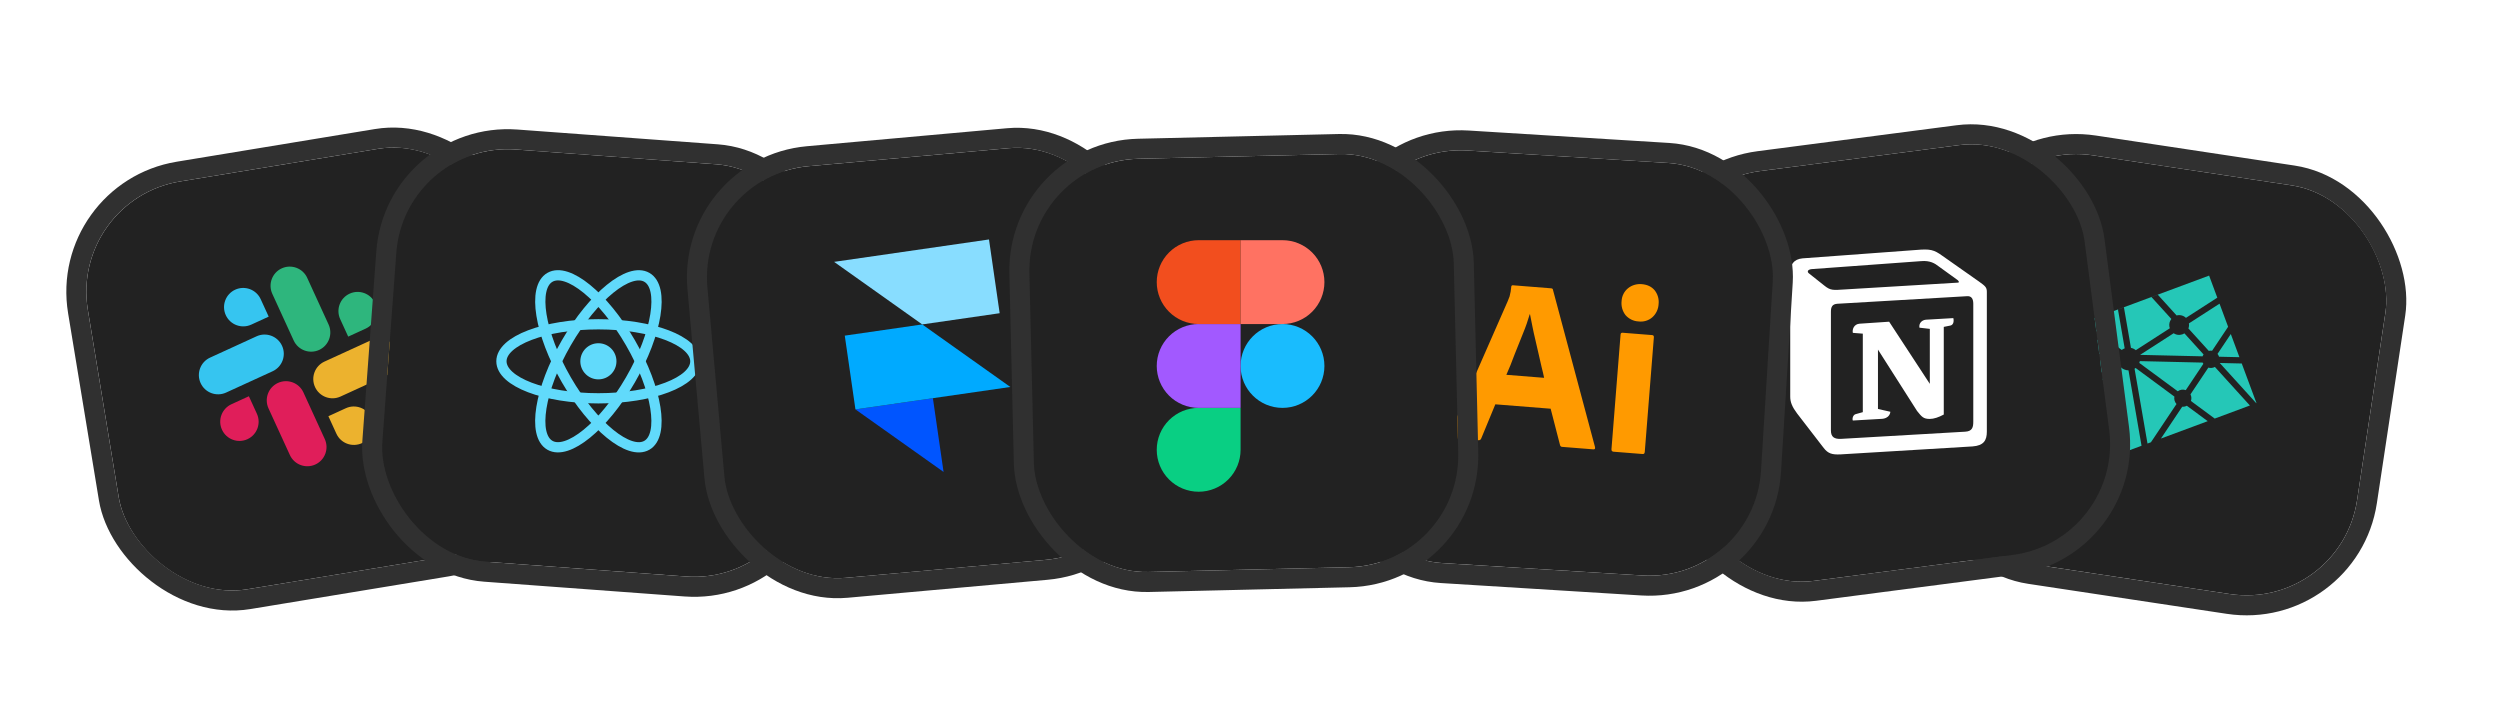
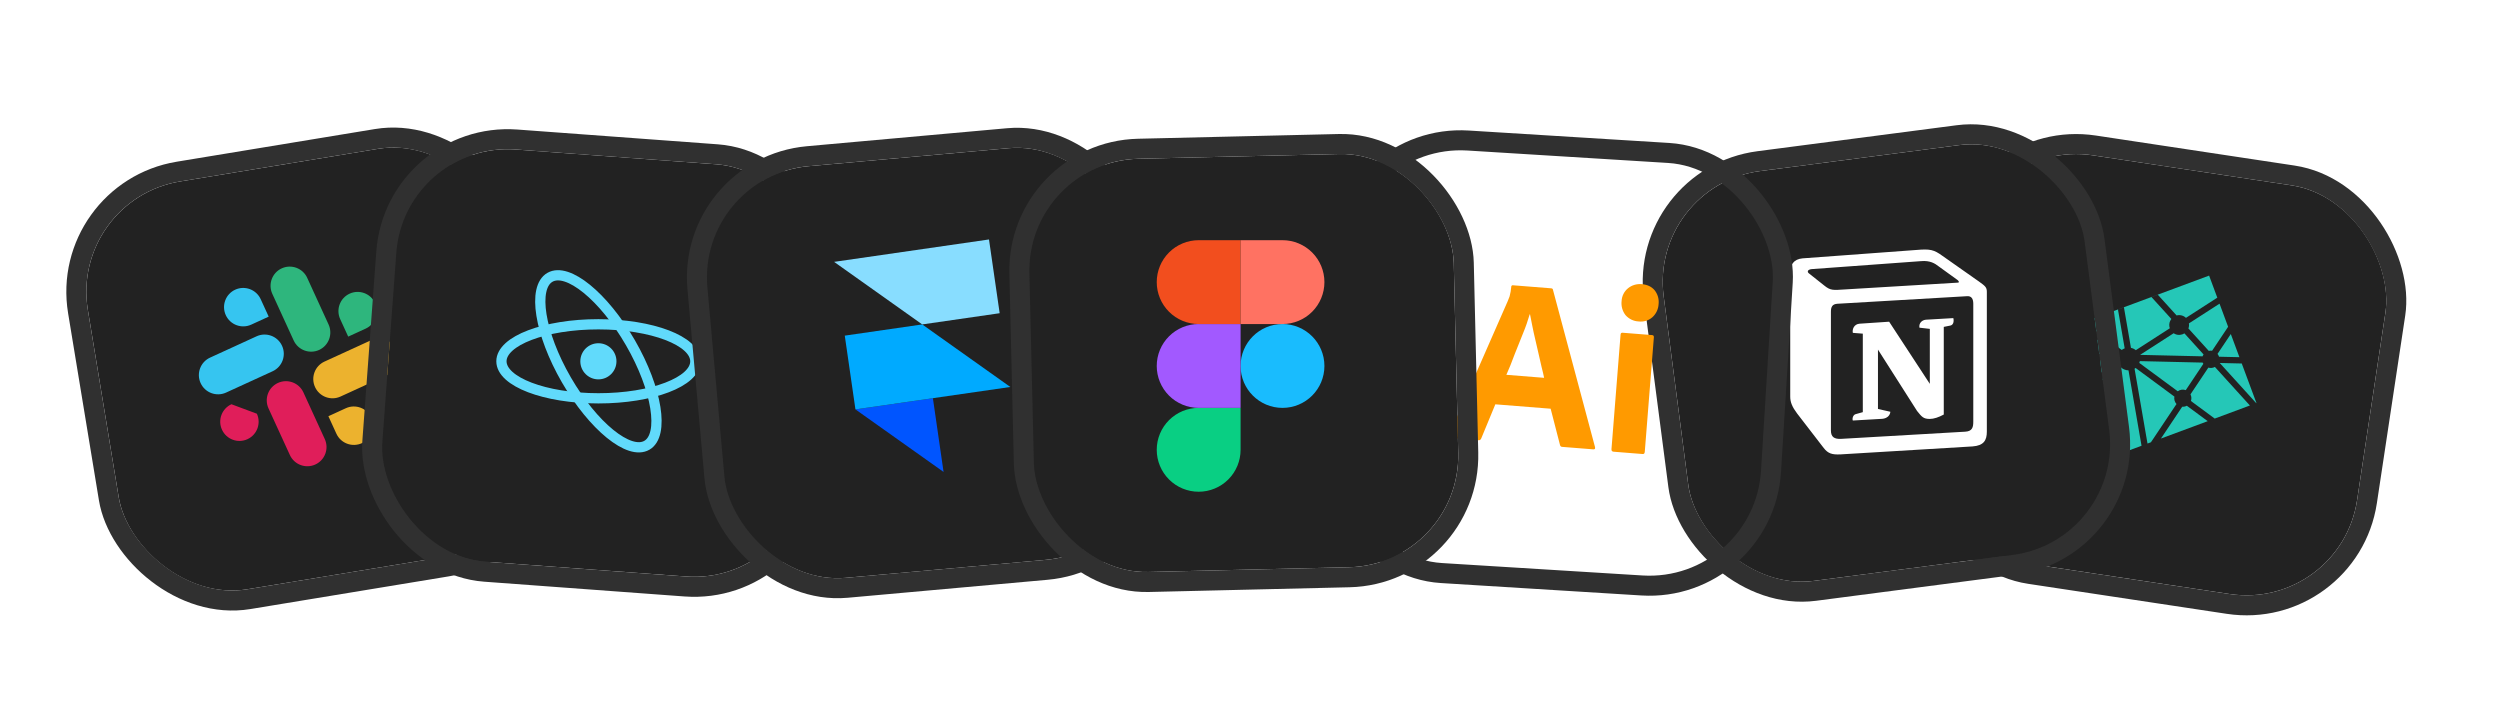
<svg xmlns="http://www.w3.org/2000/svg" width="312" height="90" viewBox="0 0 312 90" fill="none">
  <g filter="url(#filter0_d_550_473)">
    <rect x="248.707" y="16" width="52.975" height="51.581" rx="13.952" transform="rotate(8.593 248.707 16)" fill="#222222" />
    <rect x="247.658" y="14.577" width="55.475" height="54.081" rx="15.202" transform="rotate(8.593 247.658 14.577)" stroke="#303030" stroke-width="2.5" />
    <path d="M272.667 48.191L267.828 44.621C267.786 44.654 267.742 44.684 267.696 44.712L269.311 54.051L269.739 53.892L272.93 49.118C272.817 48.995 272.734 48.846 272.688 48.686C272.643 48.525 272.635 48.355 272.667 48.191L272.667 48.191ZM273.92 40.302C273.579 40.517 273.14 40.562 272.745 40.382C272.685 40.354 272.629 40.321 272.575 40.285L268.385 42.985L276.19 43.167C276.2 43.14 276.206 43.113 276.218 43.086C276.243 43.031 276.275 42.981 276.308 42.933L273.92 40.302L273.92 40.302ZM274.416 39.687L276.956 42.485C277.093 42.453 277.235 42.447 277.374 42.47L279.372 39.479L278.301 36.595L274.478 39.058C274.513 39.27 274.492 39.487 274.416 39.687L274.416 39.687ZM280.782 43.274L279.708 40.383L278.05 42.862C278.135 42.967 278.198 43.087 278.239 43.215L280.782 43.274V43.274ZM273.085 47.529C273.227 47.424 273.393 47.356 273.568 47.331C273.743 47.306 273.922 47.325 274.087 47.386L276.279 44.106C276.248 44.056 276.225 44.002 276.202 43.948L268.352 43.765C268.337 43.841 268.317 43.916 268.289 43.992L273.085 47.529V47.529ZM281.074 44.062L278.328 43.997L282.879 49.01L282.909 48.999L281.074 44.062ZM273.642 49.457L270.989 53.427L276.826 51.259L274.219 49.335C274.042 49.429 273.842 49.472 273.642 49.457V49.457ZM266.367 44.79C266.222 44.724 266.095 44.635 265.985 44.532L263.702 46.003L263.424 45.254L265.586 43.861C265.573 43.808 265.562 43.755 265.554 43.7L262.823 43.637L262.53 42.849L265.52 42.918L261.437 39.907L261.103 39.006L261.387 38.901L266.095 42.373C266.207 42.287 266.332 42.218 266.464 42.169L265.626 37.325L266.37 37.049L267.246 42.11C267.35 42.131 267.453 42.164 267.55 42.209C267.662 42.26 267.762 42.325 267.854 42.399L272.095 39.666C271.99 39.365 272.005 39.035 272.138 38.745C272.179 38.656 272.229 38.576 272.286 38.502L269.808 35.772L270.597 35.479L272.944 38.066C273.148 38.012 273.363 38.011 273.567 38.064C273.772 38.116 273.959 38.221 274.111 38.367L278.022 35.846L276.999 33.091L261.091 39.001L267.001 54.909L268.566 54.328L266.939 44.919C266.742 44.916 266.547 44.873 266.367 44.79V44.79ZM276.904 44.577L274.675 47.911C274.739 48.039 274.777 48.178 274.786 48.321C274.795 48.464 274.775 48.606 274.728 48.741L277.7 50.934L282.09 49.303L277.721 44.49C277.471 44.626 277.177 44.657 276.904 44.577L276.904 44.577Z" fill="#25C7B7" />
  </g>
  <g filter="url(#filter1_d_550_473)">
    <rect x="10" y="23.614" width="52.975" height="51.581" rx="13.952" transform="rotate(-9.358 10 23.614)" fill="#222222" />
    <rect x="8.563" y="22.584" width="55.475" height="54.081" rx="15.202" transform="rotate(-9.358 8.563 22.584)" stroke="#303030" stroke-width="2.5" />
    <path fill-rule="evenodd" clip-rule="evenodd" d="M30.658 34.849C29.455 35.401 28.928 36.825 29.481 38.028C30.031 39.232 31.454 39.762 32.658 39.211L34.836 38.213L33.837 36.033C33.286 34.829 31.863 34.299 30.658 34.849C30.659 34.848 30.659 34.848 30.658 34.849ZM33.324 40.667L27.518 43.328C26.315 43.88 25.788 45.304 26.34 46.507C26.89 47.711 28.313 48.241 29.517 47.691L35.324 45.031C36.527 44.478 37.054 43.054 36.502 41.851C35.951 40.646 34.528 40.116 33.324 40.667Z" fill="#36C5F0" />
    <path fill-rule="evenodd" clip-rule="evenodd" d="M48.115 36.528C47.564 35.324 46.141 34.794 44.937 35.345C43.734 35.897 43.207 37.321 43.759 38.524L44.759 40.707L46.937 39.709C48.14 39.156 48.668 37.733 48.115 36.528ZM42.308 39.189L39.642 33.371C39.092 32.168 37.67 31.637 36.465 32.187C35.262 32.74 34.735 34.163 35.287 35.367L37.953 41.185C38.503 42.389 39.926 42.919 41.13 42.37C42.334 41.817 42.861 40.393 42.308 39.189Z" fill="#2EB67D" />
    <path fill-rule="evenodd" clip-rule="evenodd" d="M46.463 54.006C47.666 53.453 48.193 52.03 47.641 50.827C47.09 49.623 45.668 49.093 44.464 49.643L42.286 50.641L43.285 52.823C43.836 54.026 45.258 54.556 46.463 54.006ZM43.796 48.187L49.603 45.526C50.806 44.974 51.333 43.55 50.781 42.347C50.231 41.142 48.808 40.612 47.604 41.162L41.797 43.823C40.594 44.375 40.067 45.799 40.619 47.002C41.17 48.207 42.592 48.738 43.796 48.187Z" fill="#ECB22E" />
-     <path fill-rule="evenodd" clip-rule="evenodd" d="M29.006 52.325C29.557 53.529 30.98 54.059 32.184 53.508C33.387 52.956 33.915 51.532 33.362 50.329L32.362 48.148L30.185 49.146C28.981 49.698 28.454 51.122 29.006 52.325ZM34.813 49.664L37.479 55.482C38.029 56.687 39.452 57.217 40.656 56.667C41.859 56.115 42.387 54.691 41.834 53.488L39.169 47.67C38.619 46.466 37.196 45.936 35.992 46.486C34.787 47.038 34.261 48.461 34.813 49.664Z" fill="#E01E5A" />
+     <path fill-rule="evenodd" clip-rule="evenodd" d="M29.006 52.325C29.557 53.529 30.98 54.059 32.184 53.508C33.387 52.956 33.915 51.532 33.362 50.329L30.185 49.146C28.981 49.698 28.454 51.122 29.006 52.325ZM34.813 49.664L37.479 55.482C38.029 56.687 39.452 57.217 40.656 56.667C41.859 56.115 42.387 54.691 41.834 53.488L39.169 47.67C38.619 46.466 37.196 45.936 35.992 46.486C34.787 47.038 34.261 48.461 34.813 49.664Z" fill="#E01E5A" />
  </g>
  <g filter="url(#filter2_d_550_473)">
    <rect x="207.128" y="21.852" width="52.975" height="51.581" rx="13.952" transform="rotate(-7.432 207.128 21.852)" fill="#222222" />
    <rect x="205.727" y="20.774" width="55.475" height="54.081" rx="15.202" transform="rotate(-7.432 205.727 20.774)" stroke="#303030" stroke-width="2.5" />
    <path fill-rule="evenodd" clip-rule="evenodd" d="M228.955 34.32C229.751 34.967 230.049 34.917 231.543 34.818L245.627 33.972C245.926 33.972 245.678 33.674 245.578 33.624L243.239 31.933C242.791 31.585 242.194 31.187 241.049 31.287L227.412 32.281C226.914 32.331 226.815 32.579 227.013 32.779L228.955 34.32ZM229.801 37.602L229.801 52.421C229.801 53.218 230.199 53.516 231.095 53.466L246.573 52.571C247.469 52.522 247.569 51.974 247.569 51.327L247.569 36.607C247.569 35.961 247.321 35.613 246.772 35.663L230.597 36.607C230 36.657 229.801 36.956 229.801 37.602ZM245.081 38.397C245.18 38.845 245.081 39.293 244.632 39.343L243.886 39.492L243.886 50.432C243.239 50.78 242.642 50.979 242.144 50.979C241.348 50.979 241.148 50.73 240.551 49.985L235.673 42.327L235.673 49.736L237.217 50.084C237.217 50.084 237.217 50.979 235.971 50.979L232.538 51.178C232.438 50.979 232.538 50.482 232.886 50.383L233.782 50.134L233.782 40.337L232.538 40.238C232.439 39.79 232.687 39.144 233.384 39.094L237.068 38.846L242.144 46.603L242.144 39.74L240.85 39.592C240.751 39.044 241.148 38.647 241.646 38.597L245.081 38.397ZM226.267 30.939L240.452 29.894C242.194 29.745 242.642 29.845 243.737 30.64L248.265 33.823C249.012 34.37 249.261 34.519 249.261 35.115L249.261 52.571C249.261 53.665 248.863 54.312 247.469 54.411L230.996 55.405C229.95 55.455 229.452 55.306 228.905 54.61L225.57 50.283C224.973 49.487 224.724 48.891 224.724 48.194L224.724 32.678C224.724 31.784 225.123 31.038 226.267 30.939Z" fill="white" />
  </g>
  <g filter="url(#filter3_d_550_473)">
-     <rect x="170.532" y="16.62" width="52.975" height="51.581" rx="13.952" transform="rotate(3.546 170.532 16.62)" fill="#222222" />
    <rect x="169.361" y="15.295" width="55.475" height="54.081" rx="15.202" transform="rotate(3.546 169.361 15.295)" stroke="#303030" stroke-width="2.5" />
    <path d="M194.824 49.704L187.921 49.156L186.165 53.404C186.115 53.568 185.957 53.667 185.792 53.636L182.304 53.359C182.099 53.342 182.053 53.227 182.126 53.008L189.467 36.283C189.537 36.102 189.609 35.902 189.701 35.685C189.806 35.302 189.875 34.896 189.908 34.488C189.897 34.394 189.978 34.307 190.072 34.296L190.128 34.3L194.878 34.678C195.026 34.689 195.096 34.751 195.107 34.845L200.362 54.494C200.401 54.703 200.338 54.791 200.153 54.776L196.275 54.468C196.144 54.477 196.021 54.373 195.994 54.24L194.824 49.704V49.704ZM189.297 45.474L194.009 45.849C193.929 45.45 193.817 44.975 193.689 44.479C193.562 43.965 193.437 43.413 193.315 42.843C193.175 42.254 193.052 41.684 192.912 41.094C192.772 40.504 192.648 39.953 192.542 39.403C192.435 38.871 192.344 38.379 192.249 37.923L192.212 37.92C191.982 38.705 191.714 39.486 191.391 40.264C191.042 41.132 190.69 42.038 190.319 42.942C189.984 43.867 189.637 44.717 189.297 45.474V45.474Z" fill="#FF9A00" />
    <path d="M205.772 38.811C205.158 38.781 204.583 38.492 204.172 38.03C203.782 37.532 203.608 36.902 203.677 36.273C203.708 35.641 203.997 35.066 204.476 34.675C204.955 34.283 205.566 34.108 206.179 34.157C206.902 34.214 207.441 34.481 207.816 34.94C208.188 35.418 208.364 36.029 208.297 36.64C208.265 37.272 207.994 37.867 207.512 38.295C207.05 38.707 206.4 38.898 205.772 38.811ZM202.415 54.751L203.549 40.464C203.564 40.278 203.644 40.21 203.811 40.223L207.485 40.515C207.652 40.528 207.719 40.627 207.705 40.794L206.571 55.081C206.555 55.285 206.473 55.372 206.306 55.359L202.669 55.07C202.484 55.055 202.4 54.936 202.415 54.751V54.751Z" fill="#FF9A00" />
  </g>
  <g filter="url(#filter4_d_550_473)">
    <rect x="51.789" y="16.331" width="52.975" height="51.581" rx="13.952" transform="rotate(4.219 51.789 16.331)" fill="#222222" />
    <rect x="50.634" y="14.992" width="55.475" height="54.081" rx="15.202" transform="rotate(4.219 50.634 14.992)" stroke="#303030" stroke-width="2.5" />
    <path d="M75.982 46.042C77.227 46.043 78.237 45.033 78.238 43.788C78.238 42.542 77.228 41.533 75.983 41.532C74.738 41.532 73.728 42.541 73.728 43.787C73.727 45.032 74.737 46.042 75.982 46.042Z" fill="#61DAFB" />
    <path d="M75.981 48.408C82.664 48.409 88.082 46.342 88.083 43.791C88.083 41.239 82.666 39.169 75.984 39.167C69.301 39.166 63.883 41.233 63.882 43.784C63.882 46.336 69.299 48.406 75.981 48.408Z" stroke="#61DAFB" stroke-width="1.279" />
    <path d="M71.981 46.096C75.32 51.885 79.82 55.543 82.03 54.268C84.24 52.993 83.324 47.267 79.984 41.478C76.644 35.69 72.145 32.031 69.935 33.307C67.725 34.582 68.641 40.308 71.981 46.096Z" stroke="#61DAFB" stroke-width="1.279" />
-     <path d="M71.982 41.476C68.639 47.263 67.72 52.989 69.93 54.265C72.139 55.541 76.64 51.885 79.983 46.099C83.326 40.312 84.245 34.586 82.035 33.31C79.826 32.033 75.325 35.69 71.982 41.476Z" stroke="#61DAFB" stroke-width="1.279" />
  </g>
  <g filter="url(#filter5_d_550_473)">
    <rect x="88.337" y="20.686" width="52.975" height="51.581" rx="13.952" transform="rotate(-5.139 88.337 20.686)" fill="#222222" />
    <rect x="86.981" y="19.552" width="55.475" height="54.081" rx="15.202" transform="rotate(-5.139 86.981 19.552)" stroke="#303030" stroke-width="2.5" />
    <path fill-rule="evenodd" clip-rule="evenodd" d="M108.062 49.79L117.728 48.391L119.06 57.596L108.062 49.79Z" fill="#0055FF" />
    <path d="M116.396 39.185L106.73 40.584L108.062 49.789L127.393 46.991L116.396 39.185Z" fill="#00AAFF" />
    <path d="M105.398 31.378L116.396 39.185L126.061 37.786L124.729 28.581L105.398 31.378Z" fill="#88DDFF" />
  </g>
  <g filter="url(#filter6_d_550_473)">
    <rect x="129.443" y="18.841" width="52.975" height="51.581" rx="13.952" transform="rotate(-1.35 129.443 18.841)" fill="#222222" />
    <rect x="128.164" y="17.62" width="55.475" height="54.081" rx="15.202" transform="rotate(-1.35 128.164 17.62)" stroke="#303030" stroke-width="2.5" />
    <path d="M161.359 49.601C164.249 49.601 166.591 47.258 166.591 44.369C166.591 41.479 164.249 39.137 161.359 39.137C158.47 39.137 156.127 41.479 156.127 44.369C156.127 47.258 158.47 49.601 161.359 49.601Z" fill="#19BCFE" />
    <path fill-rule="evenodd" clip-rule="evenodd" d="M150.896 60.065C152.283 60.065 153.614 59.514 154.595 58.533C155.576 57.551 156.128 56.221 156.128 54.833L156.128 49.601L150.896 49.601C149.508 49.601 148.177 50.152 147.196 51.133C146.215 52.115 145.664 53.445 145.664 54.833C145.664 56.221 146.215 57.551 147.196 58.533C148.177 59.514 149.508 60.065 150.896 60.065V60.065Z" fill="#09CF83" />
    <path fill-rule="evenodd" clip-rule="evenodd" d="M150.896 49.601L156.128 49.601L156.128 39.137L150.896 39.137C149.508 39.137 148.177 39.688 147.196 40.669C146.215 41.651 145.664 42.981 145.664 44.369C145.664 45.757 146.215 47.087 147.196 48.069C148.177 49.05 149.508 49.601 150.896 49.601V49.601Z" fill="#A259FF" />
    <path fill-rule="evenodd" clip-rule="evenodd" d="M150.896 39.137L156.128 39.137L156.128 28.673L150.896 28.673C149.508 28.673 148.177 29.224 147.196 30.206C146.215 31.187 145.664 32.517 145.664 33.905C145.664 35.293 146.215 36.623 147.196 37.605C148.177 38.586 149.508 39.137 150.896 39.137V39.137Z" fill="#F24E1E" />
    <path fill-rule="evenodd" clip-rule="evenodd" d="M161.359 39.137L156.127 39.137L156.127 28.673L161.359 28.673C162.747 28.673 164.078 29.224 165.059 30.206C166.04 31.187 166.591 32.517 166.591 33.905C166.591 35.293 166.04 36.623 165.059 37.605C164.078 38.586 162.747 39.137 161.359 39.137Z" fill="#FF7262" />
  </g>
  <defs>
    <filter id="filter0_d_550_473" x="233.91" y="11.517" width="71.661" height="70.491" filterUnits="userSpaceOnUse" color-interpolation-filters="sRGB">
      <feFlood flood-opacity="0" result="BackgroundImageFix" />
      <feColorMatrix in="SourceAlpha" type="matrix" values="0 0 0 0 0 0 0 0 0 0 0 0 0 0 0 0 0 0 127 0" result="hardAlpha" />
      <feOffset dx="-1.303" dy="1.303" />
      <feGaussianBlur stdDeviation="2.606" />
      <feComposite in2="hardAlpha" operator="out" />
      <feColorMatrix type="matrix" values="0 0 0 0 0 0 0 0 0 0 0 0 0 0 0 0 0 0 0.2 0" />
      <feBlend mode="normal" in2="BackgroundImageFix" result="effect1_dropShadow_550_473" />
      <feBlend mode="normal" in="SourceGraphic" in2="effect1_dropShadow_550_473" result="shape" />
    </filter>
    <filter id="filter1_d_550_473" x="3.065" y="10.671" width="71.921" height="70.773" filterUnits="userSpaceOnUse" color-interpolation-filters="sRGB">
      <feFlood flood-opacity="0" result="BackgroundImageFix" />
      <feColorMatrix in="SourceAlpha" type="matrix" values="0 0 0 0 0 0 0 0 0 0 0 0 0 0 0 0 0 0 127 0" result="hardAlpha" />
      <feOffset dx="-1.303" dy="1.303" />
      <feGaussianBlur stdDeviation="2.606" />
      <feComposite in2="hardAlpha" operator="out" />
      <feColorMatrix type="matrix" values="0 0 0 0 0 0 0 0 0 0 0 0 0 0 0 0 0 0 0.2 0" />
      <feBlend mode="normal" in2="BackgroundImageFix" result="effect1_dropShadow_550_473" />
      <feBlend mode="normal" in="SourceGraphic" in2="effect1_dropShadow_550_473" result="shape" />
    </filter>
    <filter id="filter2_d_550_473" x="199.798" y="10.276" width="71.256" height="70.054" filterUnits="userSpaceOnUse" color-interpolation-filters="sRGB">
      <feFlood flood-opacity="0" result="BackgroundImageFix" />
      <feColorMatrix in="SourceAlpha" type="matrix" values="0 0 0 0 0 0 0 0 0 0 0 0 0 0 0 0 0 0 127 0" result="hardAlpha" />
      <feOffset dx="-1.303" dy="1.303" />
      <feGaussianBlur stdDeviation="2.606" />
      <feComposite in2="hardAlpha" operator="out" />
      <feColorMatrix type="matrix" values="0 0 0 0 0 0 0 0 0 0 0 0 0 0 0 0 0 0 0.2 0" />
      <feBlend mode="normal" in2="BackgroundImageFix" result="effect1_dropShadow_550_473" />
      <feBlend mode="normal" in="SourceGraphic" in2="effect1_dropShadow_550_473" result="shape" />
    </filter>
    <filter id="filter3_d_550_473" x="159.161" y="11.047" width="69.818" height="68.513" filterUnits="userSpaceOnUse" color-interpolation-filters="sRGB">
      <feFlood flood-opacity="0" result="BackgroundImageFix" />
      <feColorMatrix in="SourceAlpha" type="matrix" values="0 0 0 0 0 0 0 0 0 0 0 0 0 0 0 0 0 0 127 0" result="hardAlpha" />
      <feOffset dx="-1.303" dy="1.303" />
      <feGaussianBlur stdDeviation="2.606" />
      <feComposite in2="hardAlpha" operator="out" />
      <feColorMatrix type="matrix" values="0 0 0 0 0 0 0 0 0 0 0 0 0 0 0 0 0 0 0.2 0" />
      <feBlend mode="normal" in2="BackgroundImageFix" result="effect1_dropShadow_550_473" />
      <feBlend mode="normal" in="SourceGraphic" in2="effect1_dropShadow_550_473" result="shape" />
    </filter>
    <filter id="filter4_d_550_473" x="39.966" y="10.909" width="70.076" height="68.788" filterUnits="userSpaceOnUse" color-interpolation-filters="sRGB">
      <feFlood flood-opacity="0" result="BackgroundImageFix" />
      <feColorMatrix in="SourceAlpha" type="matrix" values="0 0 0 0 0 0 0 0 0 0 0 0 0 0 0 0 0 0 127 0" result="hardAlpha" />
      <feOffset dx="-1.303" dy="1.303" />
      <feGaussianBlur stdDeviation="2.606" />
      <feComposite in2="hardAlpha" operator="out" />
      <feColorMatrix type="matrix" values="0 0 0 0 0 0 0 0 0 0 0 0 0 0 0 0 0 0 0.2 0" />
      <feBlend mode="normal" in2="BackgroundImageFix" result="effect1_dropShadow_550_473" />
      <feBlend mode="normal" in="SourceGraphic" in2="effect1_dropShadow_550_473" result="shape" />
    </filter>
    <filter id="filter5_d_550_473" x="80.514" y="10.724" width="70.422" height="69.159" filterUnits="userSpaceOnUse" color-interpolation-filters="sRGB">
      <feFlood flood-opacity="0" result="BackgroundImageFix" />
      <feColorMatrix in="SourceAlpha" type="matrix" values="0 0 0 0 0 0 0 0 0 0 0 0 0 0 0 0 0 0 127 0" result="hardAlpha" />
      <feOffset dx="-1.303" dy="1.303" />
      <feGaussianBlur stdDeviation="2.606" />
      <feComposite in2="hardAlpha" operator="out" />
      <feColorMatrix type="matrix" values="0 0 0 0 0 0 0 0 0 0 0 0 0 0 0 0 0 0 0.2 0" />
      <feBlend mode="normal" in2="BackgroundImageFix" result="effect1_dropShadow_550_473" />
      <feBlend mode="normal" in="SourceGraphic" in2="effect1_dropShadow_550_473" result="shape" />
    </filter>
    <filter id="filter6_d_550_473" x="120.752" y="11.508" width="68.951" height="67.59" filterUnits="userSpaceOnUse" color-interpolation-filters="sRGB">
      <feFlood flood-opacity="0" result="BackgroundImageFix" />
      <feColorMatrix in="SourceAlpha" type="matrix" values="0 0 0 0 0 0 0 0 0 0 0 0 0 0 0 0 0 0 127 0" result="hardAlpha" />
      <feOffset dx="-1.303" dy="1.303" />
      <feGaussianBlur stdDeviation="2.606" />
      <feComposite in2="hardAlpha" operator="out" />
      <feColorMatrix type="matrix" values="0 0 0 0 0 0 0 0 0 0 0 0 0 0 0 0 0 0 0.2 0" />
      <feBlend mode="normal" in2="BackgroundImageFix" result="effect1_dropShadow_550_473" />
      <feBlend mode="normal" in="SourceGraphic" in2="effect1_dropShadow_550_473" result="shape" />
    </filter>
  </defs>
</svg>